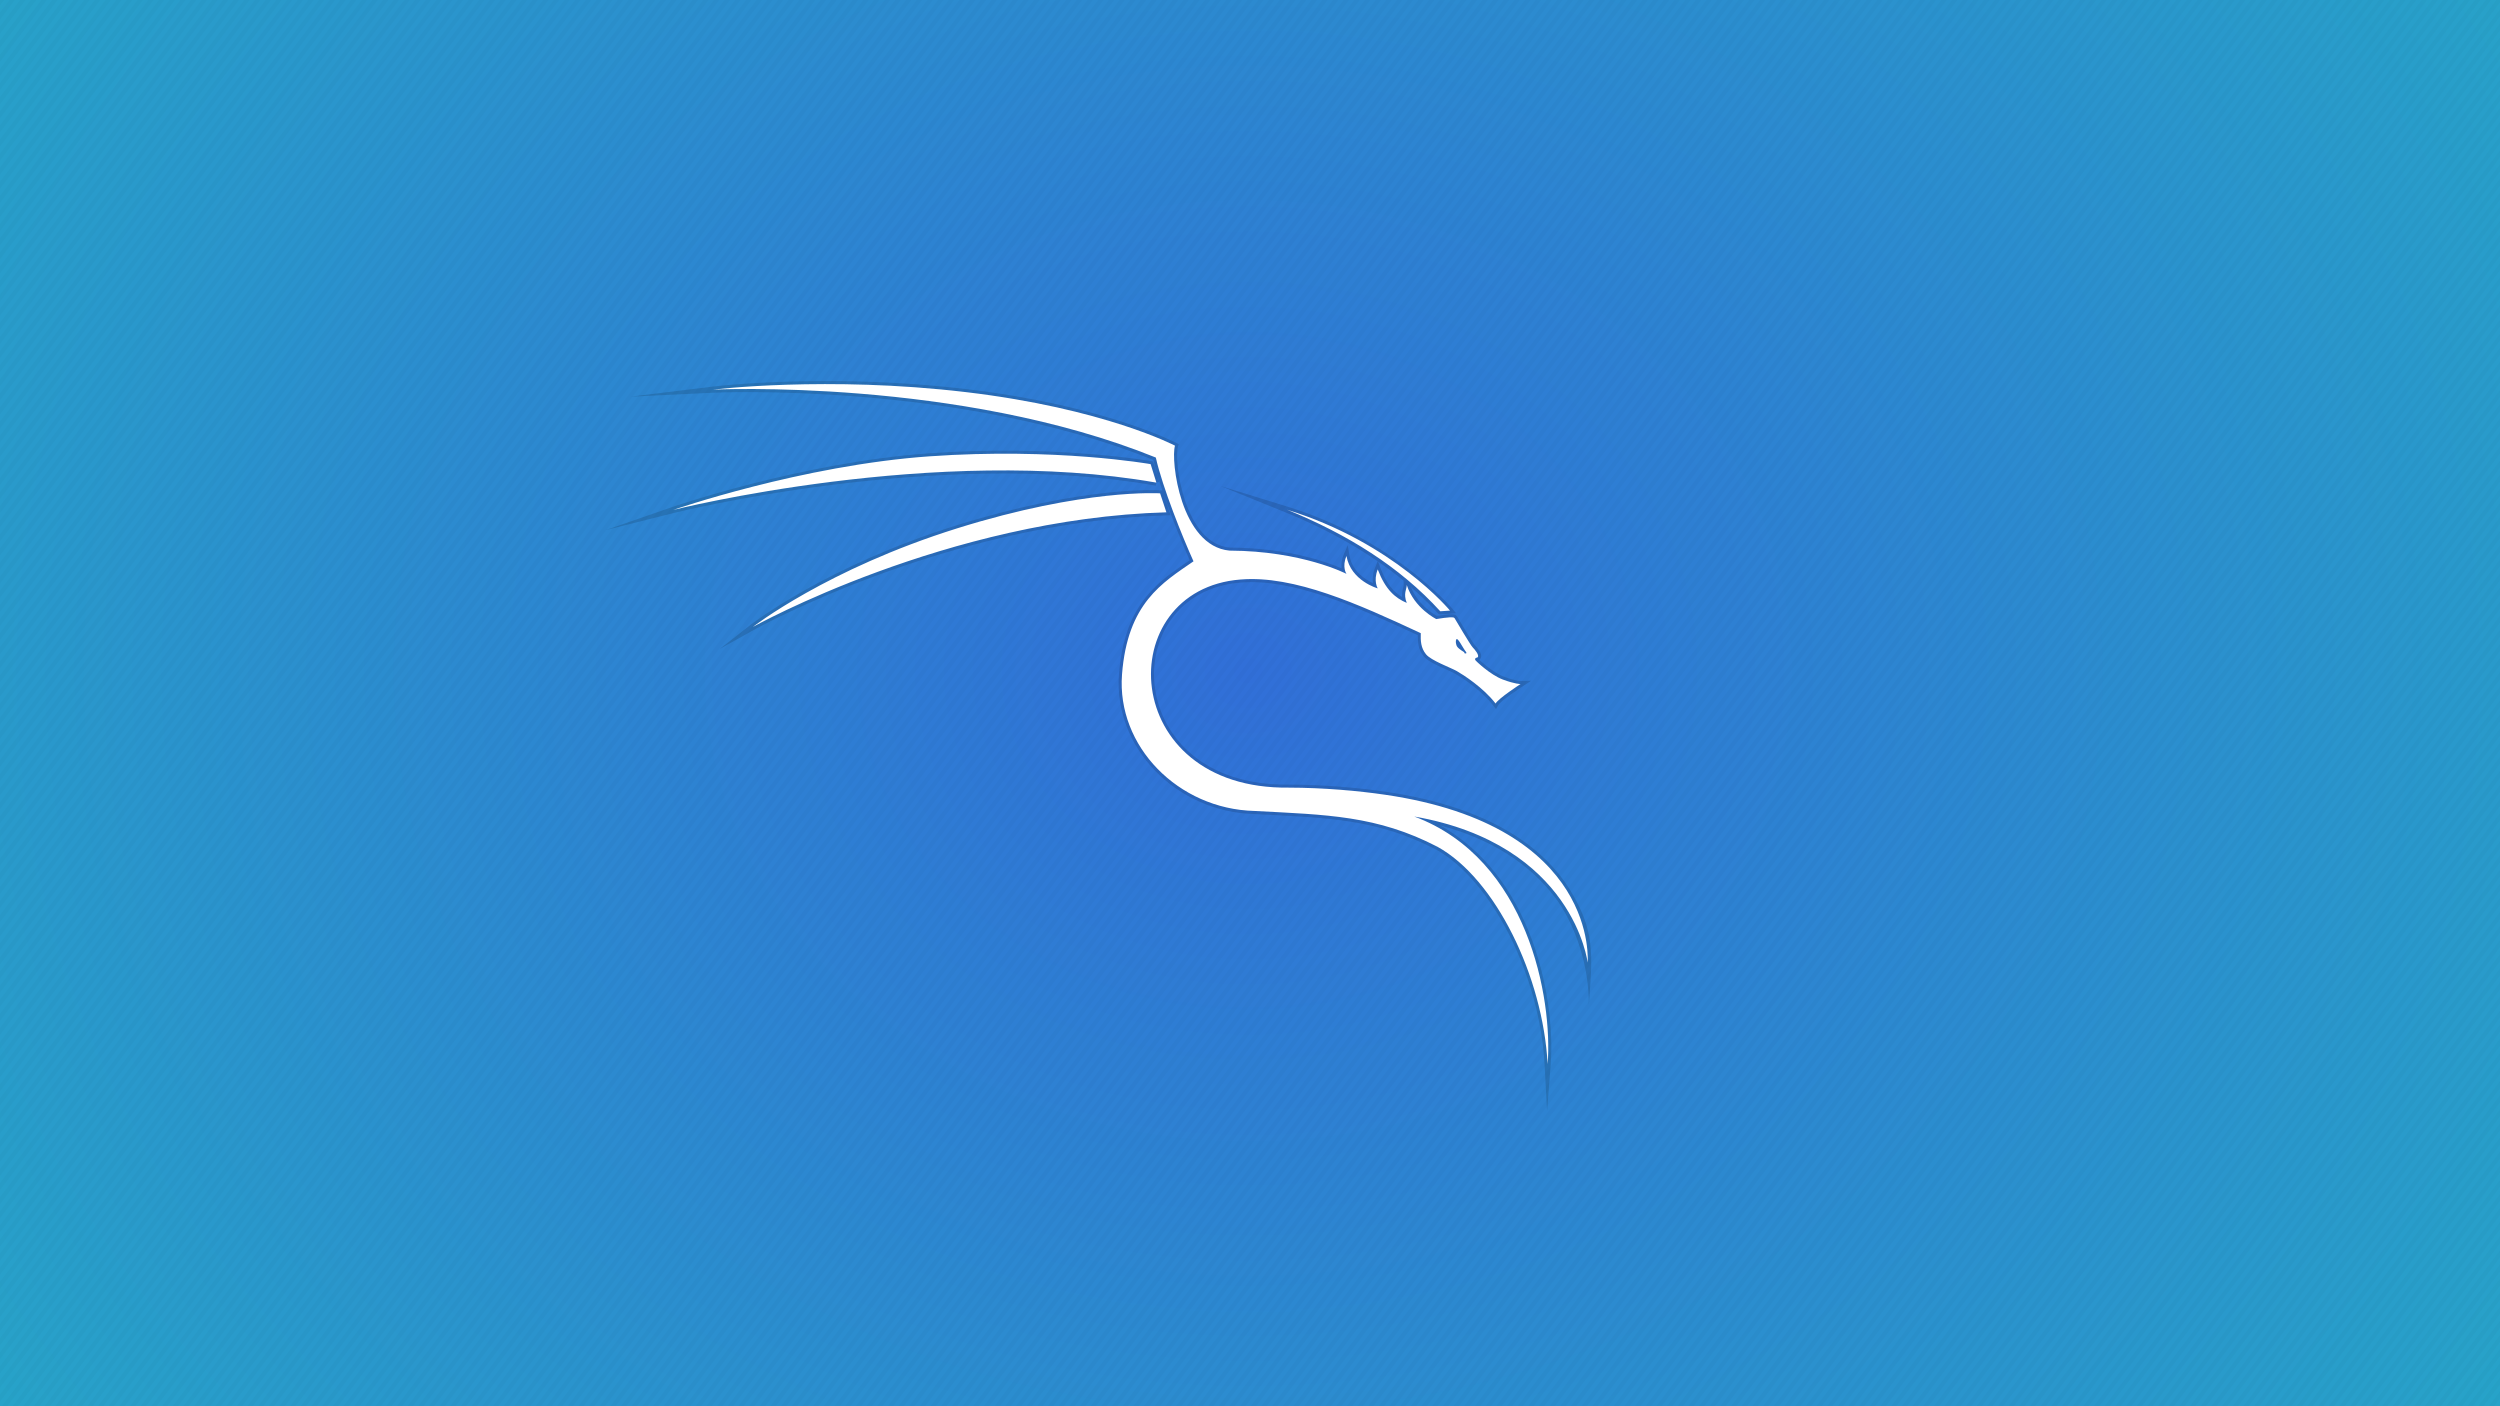
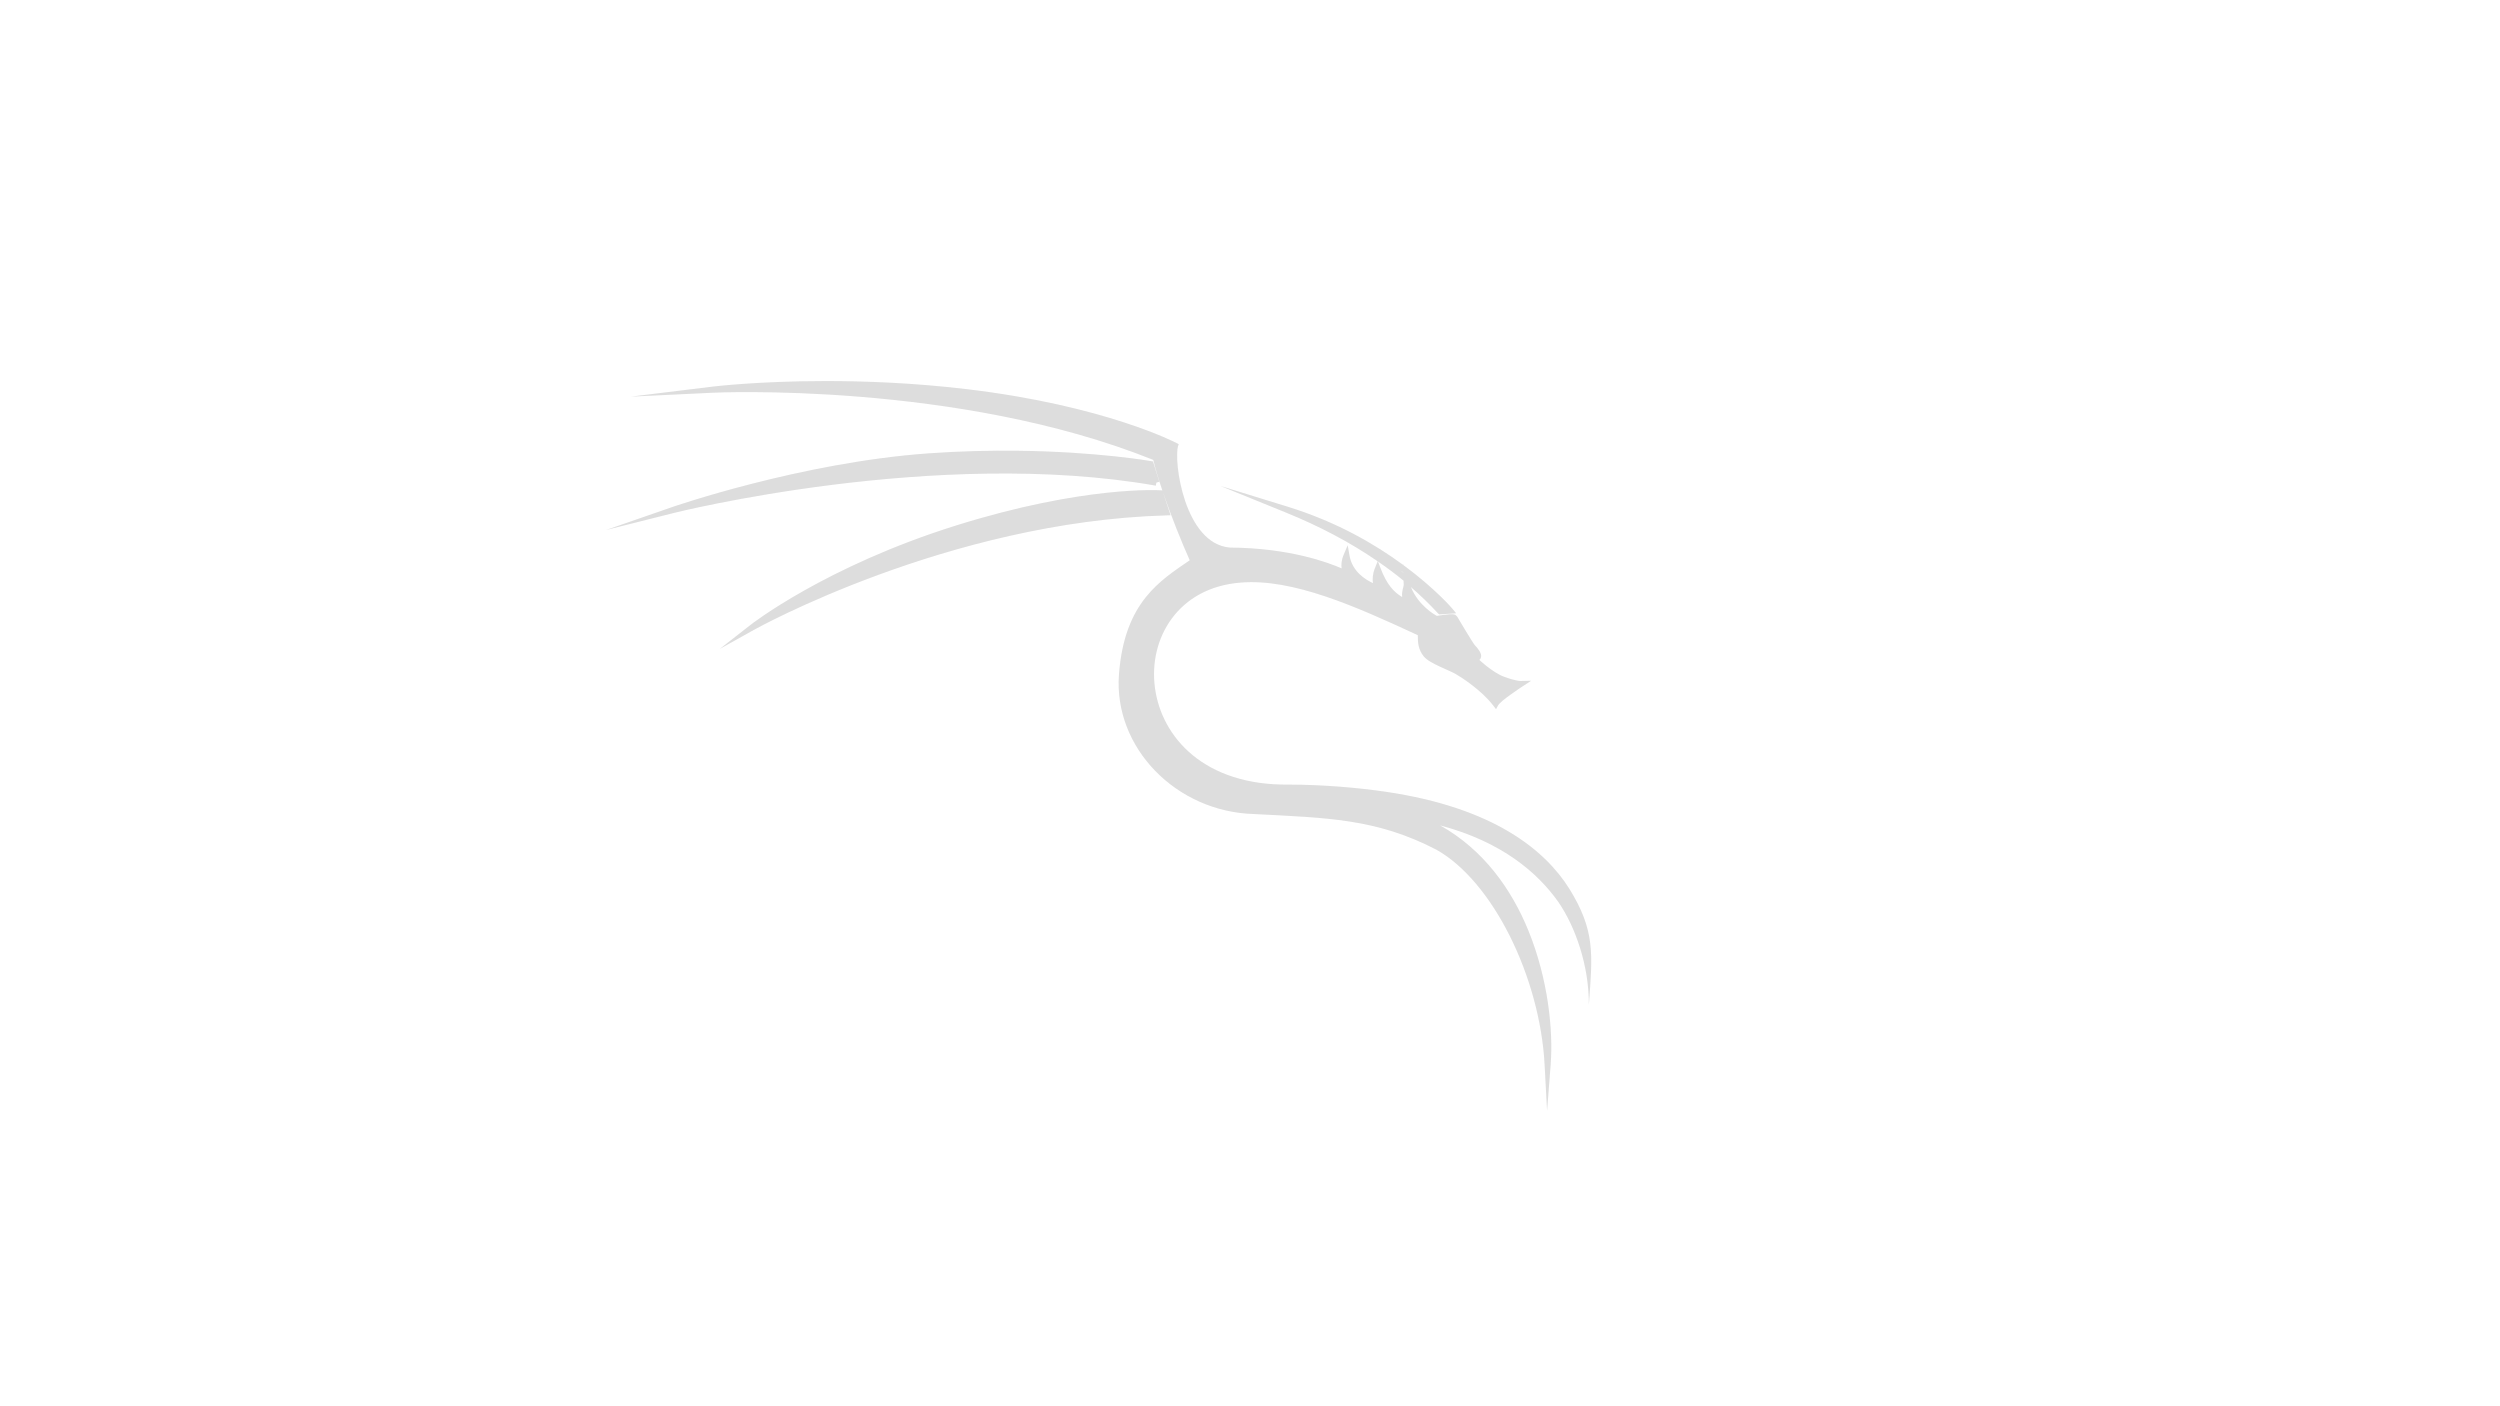
<svg xmlns="http://www.w3.org/2000/svg" width="3840" height="2160" version="1.1" viewBox="0 0 1016 571.5">
  <defs>
    <radialGradient id="a" cx="508.88" cy="275.85" r="508" gradientTransform="matrix(1.739 -3.3181e-8 2.8739e-8 1.506 -1392.2 -142.84)" gradientUnits="userSpaceOnUse">
      <stop stop-color="#316fd8" offset="0" />
      <stop stop-color="#23bac2" offset="1" />
    </radialGradient>
    <filter id="b" x="-.031" y="-.042" width="1.063" height="1.085" color-interpolation-filters="sRGB">
      <feGaussianBlur stdDeviation="5.227" />
    </filter>
  </defs>
-   <rect transform="scale(-1,1)" x="-1016" y="1e-5" width="1016" height="571.5" fill="url(#a)" style="paint-order:fill markers stroke" />
  <path transform="matrix(-1,0,0,1,1016,0)" d="m680.82 154.86c-16.44-0.019-36.221 0.751-57.432 3.26-56.57 6.691-85.486 21.906-85.486 21.906l-0.916 0.482 0.309 0.986c0.316 1.01 0.489 4.343 0.059 8.389-0.43 4.046-1.382 8.945-2.99 13.689-1.608 4.745-3.879 9.331-6.879 12.779-2.998 3.447-6.663 5.757-11.27 6.182-24.125 0.128-40.02 6.082-45.457 8.453 0.19-1.431 0.126-3.276-0.82-5.508l-1.647-3.885-0.721 4.156c-1.137 6.552-6.455 9.809-9.545 11.225 0.227-1.523 0.19-3.579-0.783-6.025l-1.131-2.846c11.283-7.772 23.778-14.309 37.316-19.812l26.553-10.793-27.387 8.455c-0.036 0.011-0.066 0.026-0.102 0.037-5.3e-4 2.3e-4 -1e-3 -2.3e-4 -2e-3 0-20.118 6.227-35.619 15.419-46.734 23.59l0.01-0.361-0.15 0.461c-12.988 9.569-19.863 17.689-19.863 17.689l-1.543 1.871 6.842 0.447 0.367-0.271 0.098-0.072 0.082-0.09c3.448-3.788 7.151-7.313 11.006-10.682-3.041 7.558-9.739 11.3-10.551 11.725-0.347-0.06-1.257-0.224-2.666-0.404-0.826-0.106-1.699-0.198-2.481-0.238-0.782-0.04-1.39-0.092-2.113 0.141l-0.166 0.053-0.145 0.098c-0.653 0.436-0.971 1.12-0.988 1.148v2e-3c-0.133 0.223-1.605 2.725-3.227 5.404-0.811 1.34-1.645 2.699-2.326 3.769-0.34 0.535-0.643 0.999-0.879 1.344-0.236 0.345-0.467 0.618-0.408 0.559-0.518 0.517-1.275 1.377-1.863 2.328-0.295 0.476-0.555 0.962-0.686 1.547-0.131 0.585-0.055 1.504 0.6 2.055l0.08 0.068c-0.1 0.095-0.157 0.156-0.275 0.266-0.637 0.589-1.536 1.375-2.582 2.205-2.091 1.661-4.8 3.498-7.09 4.354-2.465 0.921-4.203 1.361-5.299 1.57-1.096 0.209-1.455 0.189-1.455 0.189l-4.359-0.096 3.654 2.379s2.245 1.462 4.615 3.168c1.185 0.853 2.401 1.767 3.363 2.572 0.962 0.805 1.692 1.633 1.742 1.727l0.908 1.699 1.174-1.527c4.796-6.242 12.898-11.436 15.338-12.836 1.088-0.624 3.774-1.738 6.385-2.971s5.174-2.484 6.559-4.215c2.123-2.653 2.365-5.582 2.332-8.51 25.215-11.733 50.87-23.128 71.951-21.389h6e-3c12.825 1.002 22.149 6.665 28.006 14.578 5.856 7.913 8.224 18.12 6.871 28.195-2.705 20.15-20.1 39.783-54.504 39.328l-0.01-2e-3h-0.01c-14.184 0.036-28.185 1.287-39.277 2.914-43.785 6.425-64.754 23.68-74.631 39.451-10.537 17.092-9.439 26.419-7.912 47.245-0.145-15.894 5.497-31.949 12.449-41.985 8.248-11.626 22.694-24.35 48.002-31.049-17.638 9.875-29.032 25.941-35.902 42.816-8.076 19.839-10.064 40.705-9.041 54.162 4e-3 0.048-2e-3 0.114 2e-3 0.162l1.469 18.838 1.012-18.867c0.945-17.632 6.203-36.322 14.131-52.166 7.926-15.839 18.538-28.809 29.959-35.129 24.396-12.643 44.445-12.86 73.883-14.428 31.671-0.807 57.272-26.948 55-56.789-1.123-14.733-5.33-24.347-10.895-31.316-5.327-6.673-11.817-10.875-17.869-15.031 3.052-6.811 7.501-17.707 10.99-27.979l-0.131 0.396-3.072 9.299 1.668 0.047c88.724 2.494 167.49 46.428 167.49 46.428l14.021 7.828-12.65-9.891s-30.245-23.641-83.406-40.275c-52.138-16.314-82.953-14.287-82.953-14.287l-0.826 0.057c1.513-4.481 2.827-8.748 3.68-12.41 79.562-32.004 178.84-27.308 178.84-27.308l33.553 1.609-33.342-4.084s-0.091-8e-3 -0.092-8e-3c-0.163-0.02-18.153-2.214-45.43-2.246zm-78.211 28.318c-32.731 0.373-54.443 4.229-54.443 4.229l-0.746 0.133-2.555 8.238 1.188 0.367 0.215 1.225c89.164-15.701 195.85 11.084 195.85 11.084l27.605 6.945-26.896-9.324s-52.283-18.145-104.21-21.836c-12.962-0.921-25.098-1.185-36.008-1.061zm-146.63 45.016-1.055 2.773c-2.496 6.568-5.395 9.701-8.76 11.67 0.259-2.559-0.652-4.208-0.635-4.84l0.049-1.801c3.324-2.746 6.812-5.326 10.4-7.803zm-8.973 3.519c-0.447 0.351-0.897 0.699-1.34 1.055l2e-3 -0.104c0.412-0.31 0.912-0.637 1.338-0.951z" color="#000000" color-rendering="auto" dominant-baseline="auto" filter="url(#b)" image-rendering="auto" opacity=".2" shape-rendering="auto" solid-color="#000000" style="font-feature-settings:normal;font-variant-alternates:normal;font-variant-caps:normal;font-variant-ligatures:normal;font-variant-numeric:normal;font-variant-position:normal;isolation:auto;mix-blend-mode:normal;shape-padding:0;text-decoration-color:#000000;text-decoration-line:none;text-decoration-style:solid;text-indent:0;text-orientation:mixed;text-transform:none;white-space:normal" />
  <g transform="matrix(1.413 0 -.554 .732 210.77 -878.82)">
-     <path d="m57.194 664.6 1.2e-5 1853.2h1.534v-1853.2zm3.069 0v1853.2h1.535v-1853.2zm3.069 0 5.31e-4 1853.2h1.534l-2.3e-5 -1853.2zm3.07 0 1.1e-5 1853.2h1.535l1.2e-5 -1853.2zm3.069 0v1853.2h1.535v-1853.2zm3.07 0 1.2e-5 1853.2h1.534l1.1e-5 -1853.2zm3.069 0v1853.2h1.535l1.2e-5 -1853.2zm3.07 0v1853.2h1.534l-1.1e-5 -1853.2zm3.069 0 2.3e-5 1853.2h1.535l-1.1e-5 -1853.2zm3.069 0 1.1e-5 1853.2h1.535v-1853.2zm3.07 0 1.2e-5 1853.2h1.535l-5.42e-4 -1853.2zm3.069 0-1.2e-5 1853.2h1.535v-1853.2zm3.07 0-1.2e-5 1853.2h1.534l-1.1e-5 -1853.2zm3.069 0 1.2e-5 1853.2h1.535l-1.1e-5 -1853.2zm3.069 0v1853.2h1.535v-1853.2zm3.07 0v1853.2h1.535l-5.4e-4 -1853.2zm3.069 0-1e-5 1853.2h1.535l1e-5 -1853.2zm3.07 0v1853.2h1.534l-2e-5 -1853.2zm3.069 0 1e-5 1853.2h1.535v-1853.2zm3.069 0v1853.2h1.535v-1853.2zm3.07 0v1853.2h1.534l-1e-5 -1853.2zm3.069 0 1e-5 1853.2h1.535l1e-5 -1853.2zm3.07 0-1e-5 1853.2h1.534v-1853.2zm3.069 0 1e-5 1853.2h1.535l-1e-5 -1853.2zm3.069 0-1e-5 1853.2h1.535v-1853.2zm3.07 0-1e-5 1853.2h1.535l-5.3e-4 -1853.2zm3.069 0 1e-5 1853.2h1.535l-1e-5 -1853.2zm3.07 0 1e-5 1853.2h1.534v-1853.2zm3.069 0v1853.2h1.535l-1e-5 -1853.2zm3.069 0-1e-5 1853.2h1.535l1e-5 -1853.2zm3.07 0v1853.2h1.535l-5.2e-4 -1853.2zm3.069 0 1e-5 1853.2h1.535l-2e-5 -1853.2zm3.07 0 1e-5 1853.2h1.534v-1853.2zm3.069 0v1853.2h1.535v-1853.2zm3.069 0v1853.2h1.535l1e-5 -1853.2zm3.07 0v1853.2h1.535l-5.1e-4 -1853.2zm3.069 0 1e-5 1853.2h1.535l-1e-5 -1853.2zm3.07 0 1e-5 1853.2h1.534v-1853.2zm3.069 0v1853.2h1.535v-1853.2zm3.069 0 2e-5 1853.2h1.535l-1e-5 -1853.2zm3.07 0 1e-5 1853.2h1.535l-5.3e-4 -1853.2zm3.069 0v1853.2h1.535l-1e-5 -1853.2zm3.07 0v1853.2h1.534v-1853.2zm3.069 0v1853.2h1.535l2e-5 -1853.2zm3.069 0 1e-5 1853.2h1.535l-1e-5 -1853.2zm3.07 0 1e-5 1853.2h1.535l-5.5e-4 -1853.2zm3.069 0v1853.2h1.535v-1853.2zm3.07 0 1e-5 1853.2h1.534l1e-5 -1853.2zm3.069 0v1853.2h1.535l2e-5 -1853.2zm3.069 0 1e-5 1853.2h1.535l-1e-5 -1853.2zm3.07 0 1e-5 1853.2h1.535l-5.4e-4 -1853.2zm3.069 0-2e-5 1853.2h1.535v-1853.2zm3.07 0v1853.2h1.534l1e-5 -1853.2zm3.069 0-1e-5 1853.2h1.535v-1853.2zm3.069 0-2e-5 1853.2h1.535l-2e-5 -1853.2zm3.07 0 2e-5 1853.2h1.535l-5.4e-4 -1853.2zm3.069 0-1e-5 1853.2h1.535v-1853.2zm3.07 0-1e-5 1853.2h1.534l-2e-5 -1853.2zm3.069 0 2e-5 1853.2h1.535l1e-5 -1853.2zm3.069 0-1e-5 1853.2h1.535l1e-5 -1853.2zm3.07 0v1853.2h1.535l-5.3e-4 -1853.2zm3.069 0v1853.2h1.535l2e-5 -1853.2zm3.07 0v1853.2h1.534l-1e-5 -1853.2zm3.069 0 2e-5 1853.2h1.535l-2e-5 -1853.2zm3.069 0v1853.2h1.535l2e-5 -1853.2zm3.07 0-1e-5 1853.2h1.535l-5.4e-4 -1853.2zm3.069 0-1e-5 1853.2h1.535v-1853.2zm3.07 0-1e-5 1853.2h1.534l-2e-5 -1853.2zm3.069 0 1e-5 1853.2h1.535l-2e-5 -1853.2zm3.069 0-1e-5 1853.2h1.535v-1853.2zm3.07 0-1e-5 1853.2h1.535l-5.3e-4 -1853.2zm3.069 0v1853.2h1.535l1e-5 -1853.2zm3.07 0v1853.2h1.534l-1e-5 -1853.2zm3.069 0 2e-5 1853.2h1.535l-1e-5 -1853.2zm3.069 0v1853.2h1.535l2e-5 -1853.2zm3.07 0v1853.2h1.535l1e-5 -1853.2zm3.069 0 2e-5 1853.2h1.535l-2e-5 -1853.2zm3.07 0 2e-5 1853.2h1.534l2e-5 -1853.2zm3.069 0v1853.2h1.535l1e-5 -1853.2zm3.069 0-1e-5 1853.2h1.535v-1853.2zm3.07 0-1e-5 1853.2h1.535l-5.4e-4 -1853.2zm3.069 0 1e-5 1853.2h1.535l-2e-5 -1853.2zm3.07 0 1e-5 1853.2h1.534v-1853.2zm3.069 0-1e-5 1853.2h1.535v-1853.2zm3.069 0-1e-5 1853.2h1.535l1e-5 -1853.2zm3.07 0v1853.2h1.535l-5.3e-4 -1853.2zm3.069 0 2e-5 1853.2h1.535l-1e-5 -1853.2zm3.07 0 2e-5 1853.2h1.534l2e-5 -1853.2zm3.069 0v1853.2h1.535l1e-5 -1853.2zm3.069 0v1853.2h1.535l1e-5 -1853.2zm3.07 0-2e-5 1853.2h1.535l-5e-4 -1853.2zm3.069 0v1853.2h1.535l-2e-5 -1853.2zm3.07 0 1e-5 1853.2h1.534v-1853.2zm3.069 0-1e-5 1853.2h1.535v-1853.2zm3.069 0 1e-5 1853.2h1.535l-2e-5 -1853.2zm3.07 0 1e-5 1853.2h1.535l1e-5 -1853.2zm3.069 0-1e-5 1853.2h1.535v-1853.2zm3.07 0-1e-5 1853.2h1.534l2e-5 -1853.2zm3.069 0v1853.2h1.535l1e-5 -1853.2zm3.069 0 2e-5 1853.2h1.535l-2e-5 -1853.2zm3.07 0 2e-5 1853.2h1.535l-2e-5 -1853.2zm3.069 0v1853.2h1.535l1e-5 -1853.2zm3.07 0v1853.2h1.534l1e-5 -1853.2zm3.069 0v1853.2h1.535l1e-5 -1853.2zm3.069 0 2e-5 1853.2h1.535l-2e-5 -1853.2zm3.07 0 2e-5 1853.2h1.535l-3e-5 -1853.2zm3.069 0-1e-5 1853.2h1.535v-1853.2zm3.07 0-1e-5 1853.2h1.534l-2e-5 -1853.2zm3.069 0-2e-5 1853.2h1.535v-1853.2zm3.069 0-1e-5 1853.2h1.535l-2e-5 -1853.2zm3.07 0 2e-5 1853.2h1.535l-2e-5 -1853.2zm3.069 0-2e-5 1853.2h1.535l1e-5 -1853.2zm3.07 0v1853.2h1.534l-2e-5 -1853.2zm3.069 0 2e-5 1853.2h1.535v-1853.2zm3.069 0v1853.2h1.535l1e-5 -1853.2zm3.07 0v1853.2h1.535l1e-5 -1853.2zm3.069 0v1853.2h1.535v-1853.2zm3.07 0v1853.2h1.534l-2e-5 -1853.2zm3.069 0 1e-5 1853.2h1.535l-2e-5 -1853.2zm3.069 0v1853.2h1.535l1e-5 -1853.2zm3.07 0-1e-5 1853.2h1.535v-1853.2zm3.069 0v1853.2h1.535l-2e-5 -1853.2zm3.07 0v1853.2h1.534l-1e-5 -1853.2zm3.069 0 2e-5 1853.2h1.535l-1e-5 -1853.2zm3.069 0v1853.2h1.535v-1853.2zm3.07 0-1e-5 1853.2h1.535v-1853.2zm3.069 0 1e-5 1853.2h1.535v-1853.2zm3.07 0 1e-5 1853.2h1.534l1e-5 -1853.2zm3.069 0-1e-5 1853.2h1.535l-1e-5 -1853.2zm3.069 0v1853.2h1.535v-1853.2zm3.07 0v1853.2h1.535l1e-5 -1853.2zm3.069 0 1e-5 1853.2h1.535l-2e-5 -1853.2zm3.07 0v1853.2h1.534l1e-5 -1853.2zm3.069 0-1e-5 1853.2h1.535v-1853.2zm3.069 0v1853.2h1.535v-1853.2zm3.07 0v1853.2h1.535v-1853.2zm3.069 0 1e-5 1853.2h1.535l-1e-5 -1853.2zm3.07 0 1e-5 1853.2h1.534v-1853.2zm3.069 0-1e-5 1853.2h1.535l1e-5 -1853.2zm3.069 0 5.4e-4 1853.2h1.534v-1853.2zm3.07 0 1e-5 1853.2h1.535v-1853.2zm3.069 0 1e-5 1853.2h1.535l-1e-5 -1853.2zm3.07 0 2e-5 1853.2h1.534v-1853.2zm3.069 0v1853.2h1.535l1e-5 -1853.2zm3.069 0 1e-5 1853.2h1.535l-2e-5 -1853.2zm3.07 0 1e-5 1853.2h1.535l-1e-5 -1853.2zm3.069 0-1e-5 1853.2h1.535l-2e-5 -1853.2zm3.07 0 2e-5 1853.2h1.534v-1853.2zm3.069 0v1853.2h1.535v-1853.2zm3.069 0v1853.2h1.535l-1e-5 -1853.2zm3.07 0v1853.2h1.535l-1e-5 -1853.2zm3.069 0-1e-5 1853.2h1.535l1e-5 -1853.2zm3.07 0-1e-5 1853.2h1.534v-1853.2zm3.069 0 1e-5 1853.2h1.535v-1853.2zm3.069 0 5.4e-4 1853.2h1.534l-1e-5 -1853.2zm3.07 0 2e-5 1853.2h1.535v-1853.2zm3.069 0v1853.2h1.535l1e-5 -1853.2zm3.07 0v1853.2h1.534v-1853.2zm3.069 0v1853.2h1.535l-1e-5 -1853.2zm3.069 0 5.4e-4 1853.2h1.534l-2e-5 -1853.2zm3.07 0 2e-5 1853.2h1.535l-1e-5 -1853.2zm3.069 0v1853.2h1.535v-1853.2zm3.07 0-1e-5 1853.2h1.534l-1e-5 -1853.2zm3.069 0v1853.2h1.535l-1e-5 -1853.2zm3.069 0 5.2e-4 1853.2h1.534l1e-5 -1853.2zm3.07 0-1e-5 1853.2h1.535l-2e-5 -1853.2zm3.069 0-1e-5 1853.2h1.535v-1853.2zm3.07 0v1853.2h1.534l-1e-5 -1853.2zm3.069 0 2e-5 1853.2h1.535v-1853.2zm3.069 0 5.3e-4 1853.2h1.534l1e-5 -1853.2zm3.07 0-1e-5 1853.2h1.535l1e-5 -1853.2zm3.069 0v1853.2h1.535v-1853.2zm3.07 0v1853.2h1.534l-1e-5 -1853.2zm3.069 0 2e-5 1853.2h1.535l-1e-5 -1853.2zm3.069 0 5.3e-4 1853.2h1.534v-1853.2zm3.07 0-1e-5 1853.2h1.535v-1853.2zm3.069 0v1853.2h1.535l-1e-5 -1853.2zm3.07 0v1853.2h1.534l-1e-5 -1853.2zm3.069 0 3e-5 1853.2h1.535l-2e-5 -1853.2zm3.069 0 5.2e-4 1853.2h1.534v-1853.2zm3.07 0v1853.2h1.535v-1853.2zm3.069 0 2e-5 1853.2h1.535v-1853.2zm3.07 0 1e-5 1853.2h1.534l1e-5 -1853.2zm3.069 0v1853.2h1.535l-3e-5 -1853.2zm3.069 0 5.3e-4 1853.2h1.534v-1853.2zm3.07 0v1853.2h1.535l1e-5 -1853.2zm3.069 0 2e-5 1853.2h1.535l-1e-5 -1853.2zm3.07 0 1e-5 1853.2h1.534l1e-5 -1853.2zm3.069 0-1e-5 1853.2h1.535v-1853.2zm3.069 0 5.3e-4 1853.2h1.534v-1853.2zm3.07 0v1853.2h1.535v-1853.2zm3.069 0 3e-5 1853.2h1.535l-1e-5 -1853.2zm3.07 0 1e-5 1853.2h1.534v-1853.2zm3.069 0-1e-5 1853.2h1.535l1e-5 -1853.2zm3.069 0 5.5e-4 1853.2h1.534v-1853.2zm3.07 0 1e-5 1853.2h1.535v-1853.2zm3.069 0 1e-5 1853.2h1.535l-2e-5 -1853.2zm3.07 0 1e-5 1853.2h1.534v-1853.2zm3.069 0v1853.2h1.535l1e-5 -1853.2zm3.069 0 5.5e-4 1853.2h1.534l-1e-5 -1853.2zm3.07 0v1853.2h1.535l-1e-5 -1853.2zm3.069 0-1e-5 1853.2h1.535v-1853.2zm3.07 0-2e-5 1853.2h1.534v-1853.2zm3.069 0v1853.2h1.535v-1853.2zm3.069 0 5.4e-4 1853.2h1.534l-1e-5 -1853.2zm3.07 0 1e-5 1853.2h1.535l-1e-5 -1853.2zm3.069 0-1e-5 1853.2h1.535l1e-5 -1853.2zm3.07 0-1e-5 1853.2h1.534v-1853.2zm3.069 0 1e-5 1853.2h1.535v-1853.2zm3.069 0 5.4e-4 1853.2h1.534l-2e-5 -1853.2zm3.07 0 1e-5 1853.2h1.535v-1853.2zm3.069 0v1853.2h1.535l1e-5 -1853.2zm3.07 0v1853.2h1.534v-1853.2zm3.069 0v1853.2h1.535l-1e-5 -1853.2zm3.069 0 5.4e-4 1853.2h1.534l-3e-5 -1853.2zm3.07 0 1e-5 1853.2h1.535l-1e-5 -1853.2zm3.069 0v1853.2h1.535v-1853.2zm3.07 0-1e-5 1853.2h1.534l-1e-5 -1853.2zm3.069 0v1853.2h1.535l-1e-5 -1853.2zm3.07 0 1e-5 1853.2h1.534l1e-5 -1853.2zm3.069 0-1e-5 1853.2h1.535l-1e-5 -1853.2zm3.069 0 1e-5 1853.2h1.535v-1853.2zm3.07 0v1853.2h1.535l-5.5e-4 -1853.2zm3.069 0 1e-5 1853.2h1.535v-1853.2zm3.07 0 1e-5 1853.2h1.534l1e-5 -1853.2zm3.069 0v1853.2h1.535l2e-5 -1853.2zm3.069 0v1853.2h1.535l-1e-5 -1853.2zm3.07 0v1853.2h1.535v-1853.2zm3.069 0 1e-5 1853.2h1.535l-1e-5 -1853.2zm3.07 0 1e-5 1853.2h1.534v-1853.2zm3.069 0-1e-5 1853.2h1.535v-1853.2zm3.069 0v1853.2h1.535v-1853.2zm3.07 0v1853.2h1.534l1e-5 -1853.2zm3.069 0 3e-5 1853.2h1.535l-1e-5 -1853.2zm3.069 0-1e-5 1853.2h1.535v-1853.2zm3.07 0v1853.2h1.535v-1853.2zm3.069 0 1e-5 1853.2h1.535v-1853.2zm3.07 0 1e-5 1853.2h1.534l1e-5 -1853.2zm3.069 0-1e-5 1853.2h1.535l2e-5 -1853.2zm3.07 0-1e-5 1853.2h1.534v-1853.2zm3.069 0v1853.2h1.535v-1853.2zm3.069 0 1e-5 1853.2h1.535l-1e-5 -1853.2zm3.07 0 1e-5 1853.2h1.535l-1e-5 -1853.2zm3.069 0-1e-5 1853.2h1.535v-1853.2zm3.07 0-1e-5 1853.2h1.534l-1e-5 -1853.2zm3.069 0v1853.2h1.535v-1853.2zm3.069 0 3e-5 1853.2h1.535l-1e-5 -1853.2zm3.07 0 1e-5 1853.2h1.535l-5.3e-4 -1853.2zm3.069 0v1853.2h1.535v-1853.2zm3.069 0 5.4e-4 1853.2h1.534v-1853.2zm3.07 0 1e-5 1853.2h1.535v-1853.2zm3.069 0 1e-5 1853.2h1.535l-2e-5 -1853.2zm3.07 0 1e-5 1853.2h1.534v-1853.2zm3.069 0v1853.2h1.535l1e-5 -1853.2zm3.069 0 1e-5 1853.2h1.535l-1e-5 -1853.2zm3.07 0v1853.2h1.535l-1e-5 -1853.2zm3.069 0-1e-5 1853.2h1.535v-1853.2zm3.07 0-1e-5 1853.2h1.534v-1853.2zm3.069 0v1853.2h1.535v-1853.2zm3.069 0 2e-5 1853.2h1.535l-1e-5 -1853.2zm3.07 0 1e-5 1853.2h1.535l-5.3e-4 -1853.2zm3.069 0-1e-5 1853.2h1.535l2e-5 -1853.2zm3.069 0 5.4e-4 1853.2h1.534v-1853.2zm3.07 0 1e-5 1853.2h1.535v-1853.2zm3.069 0 5.5e-4 1853.2h1.534l-1e-5 -1853.2zm3.07 0 1e-5 1853.2h1.534v-1853.2zm3.069 0v1853.2h1.535l1e-5 -1853.2zm3.07 0v1853.2h1.534l-1e-5 -1853.2zm3.069 0v1853.2h1.535l-1e-5 -1853.2zm3.069 0-1e-5 1853.2h1.535l2e-5 -1853.2zm3.07 0 1e-5 1853.2h1.535l-1e-5 -1853.2zm3.069 0v1853.2h1.535v-1853.2zm3.07 0v1853.2h1.534l-1e-5 -1853.2zm3.069 0 1e-5 1853.2h1.535l-1e-5 -1853.2zm3.069 0-1e-5 1853.2h1.535l2e-5 -1853.2zm3.07 0-2e-5 1853.2h1.535l-5.3e-4 -1853.2zm3.069 0v1853.2h1.535v-1853.2zm3.069 0 5.5e-4 1853.2h1.534l-1e-5 -1853.2zm3.07 0 1e-5 1853.2h1.535v-1853.2zm3.069 0 5.3e-4 1853.2h1.534l1e-5 -1853.2zm3.07 0v1853.2h1.534v-1853.2zm3.069 0v1853.2h1.535l-1e-5 -1853.2zm3.07 0v1853.2h1.534l-3e-5 -1853.2zm3.069 0 1e-5 1853.2h1.535l-1e-5 -1853.2zm3.069 0v1853.2h1.535v-1853.2zm3.07 0-2e-5 1853.2h1.535v-1853.2zm3.069 0v1853.2h1.535l-1e-5 -1853.2zm3.07 0 1e-5 1853.2h1.534l2e-5 -1853.2zm3.069 0 2e-5 1853.2h1.535l-1e-5 -1853.2zm3.069 0v1853.2h1.535v-1853.2zm3.07 0v1853.2h1.535l1e-5 -1853.2zm3.069 0 2e-5 1853.2h1.535l-1e-5 -1853.2zm3.069 0 5.4e-4 1853.2h1.534l1e-5 -1853.2zm3.07 0v1853.2h1.535l1e-5 -1853.2zm3.069 0 5.4e-4 1853.2h1.534v-1853.2zm3.07 0-2e-5 1853.2h1.534l-3e-5 -1853.2zm3.069 0 2e-5 1853.2h1.535l-2e-5 -1853.2zm3.07 0 1e-5 1853.2h1.534v-1853.2zm3.069 0-2e-5 1853.2h1.535v-1853.2zm3.069 0-1e-5 1853.2h1.535v-1853.2zm3.07 0-1e-5 1853.2h1.535l1e-5 -1853.2zm3.069 0 2e-5 1853.2h1.535l-2e-5 -1853.2zm3.07 0 2e-5 1853.2h1.534l1e-5 -1853.2zm3.069 0v1853.2h1.535l1e-5 -1853.2zm3.069 0 2e-5 1853.2h1.535l1e-5 -1853.2zm3.07 0v1853.2h1.535l2e-5 -1853.2zm3.069 0v1853.2h1.535l1e-5 -1853.2zm3.07 0 2e-5 1853.2h1.534v-1853.2zm3.069 0v1853.2h1.535v-1853.2zm3.07 0v1853.2h1.534l-1e-4 -1853.2zm3.069 0 1e-4 1853.2h1.535l-5e-4 -1853.2zm3.069 0v1853.2h1.535v-1853.2zm3.07 0v1853.2h1.534v-1853.2zm3.069 0v1853.2h1.535v-1853.2zm3.069 0v1853.2h1.535v-1853.2zm3.07 0v1853.2h1.535v-1853.2zm3.069 0v1853.2h1.535v-1853.2zm3.07 0v1853.2h1.534v-1853.2zm3.069 0v1853.2h1.535v-1853.2zm3.069 0v1853.2h1.535v-1853.2zm3.07 0v1853.2h1.535l-2e-4 -1853.2zm3.069 0v1853.2h1.535v-1853.2zm3.07 0v1853.2h1.534v-1853.2zm3.069 0v1853.2h1.535v-1853.2zm3.07 0v1853.2h1.534v-1853.2zm3.069 0v1853.2h1.535l-6e-4 -1853.2zm3.069 0v1853.2h1.535v-1853.2zm3.07 0v1853.2h1.535l-6e-4 -1853.2zm3.069 0 1e-4 1853.2h1.535v-1853.2zm3.069 0v1853.2h1.535v-1853.2zm3.07 0-1e-4 1853.2h1.535v-1853.2zm3.069 0v1853.2h1.535v-1853.2zm3.07 0v1853.2h1.535l-5e-4 -1853.2zm3.069 0v1853.2h1.535v-1853.2zm3.069 0v1853.2h1.535v-1853.2zm3.07 0v1853.2h1.535v-1853.2zm3.069 0v1853.2h1.535v-1853.2zm3.069 0 4e-4 1853.2h1.534l-1e-4 -1853.2zm3.07 0v1853.2h1.535v-1853.2zm3.069 0 6e-4 1853.2h1.534l1e-4 -1853.2zm3.07 0v1853.2h1.535v-1853.2zm3.069 0v1853.2h1.535v-1853.2zm3.07 0-1e-4 1853.2h1.535v-1853.2zm3.069 0v1853.2h1.535v-1853.2zm3.069 0v1853.2h1.535v-1853.2zm3.07 0v1853.2h1.535v-1853.2zm3.069 0v1853.2h1.535v-1853.2zm3.07 0v1853.2h1.535l-4e-4 -1853.2zm3.069 0v1853.2h1.535v-1853.2zm3.069 0v1853.2h1.535v-1853.2zm3.07 0v1853.2h1.535v-1853.2zm3.069 0 1e-4 1853.2h1.535v-1853.2zm3.069 0 5e-4 1853.2h1.534v-1853.2zm3.07 0v1853.2h1.535v-1853.2zm3.069 0 6e-4 1853.2h1.534v-1853.2zm3.07 0v1853.2h1.535v-1853.2zm3.069 0v1853.2h1.535v-1853.2zm3.07 0v1853.2h1.535l-1e-4 -1853.2zm3.069 0v1853.2h1.535v-1853.2zm3.069 0v1853.2h1.535v-1853.2zm3.07 0v1853.2h1.535v-1853.2zm3.069 0v1853.2h1.535v-1853.2zm3.07 0v1853.2h1.535l-6e-4 -1853.2zm3.069 0v1853.2h1.535v-1853.2zm3.069 0v1853.2h1.535v-1853.2zm3.07 0 1e-4 1853.2h1.535v-1853.2zm3.069 0v1853.2h1.535v-1853.2zm3.069 0 6e-4 1853.2h1.534v-1853.2zm3.07 0v1853.2h1.535v-1853.2zm3.069 0 5e-4 1853.2h1.534v-1853.2zm3.07 0v1853.2h1.535v-1853.2zm3.069 0v1853.2h1.535v-1853.2zm3.07 0v1853.2h1.535v-1853.2zm3.069 0v1853.2h1.535v-1853.2zm3.069 0-1e-4 1853.2h1.535l-1e-4 -1853.2zm3.07 0v1853.2h1.535v-1853.2zm3.069 0v1853.2h1.535l1e-4 -1853.2zm3.07 0v1853.2h1.535l-6e-4 -1853.2zm3.069 0v1853.2h1.535v-1853.2zm3.069 0v1853.2h1.535v-1853.2zm3.07 0v1853.2h1.535l1e-4 -1853.2zm3.069 0v1853.2h1.535v-1853.2zm3.07 0v1853.2h1.534v-1853.2zm3.069 0v1853.2h1.535v-1853.2zm3.07 0v1853.2h1.534v-1853.2zm3.069 0v1853.2h1.535v-1853.2zm3.069 0-1e-4 1853.2h1.535v-1853.2zm3.07 0v1853.2h1.535v-1853.2zm3.069 0 1e-4 1853.2h1.535v-1853.2zm3.069 0v1853.2h1.535v-1853.2zm3.07 0v1853.2h1.535v-1853.2zm3.069 0v1853.2h1.535v-1853.2zm3.07 0v1853.2h1.535l1e-4 -1853.2zm3.069 0v1853.2h1.535v-1853.2zm3.069 0v1853.2h1.535v-1853.2zm3.07 0v1853.2h1.535v-1853.2zm3.069 0v1853.2h1.535v-1853.2zm3.07 0v1853.2h1.534v-1853.2zm3.069 0v1853.2h1.535v-1853.2zm3.07 0v1853.2h1.534v-1853.2zm3.069 0v1853.2h1.535v-1853.2zm3.069 0v1853.2h1.535l-1e-4 -1853.2zm3.07 0 2e-4 1853.2h1.535v-1853.2zm3.069 0v1853.2h1.535v-1853.2zm3.069 0v1853.2h1.535v-1853.2zm3.07 0v1853.2h1.535v-1853.2zm3.069 0v1853.2h1.535v-1853.2zm3.07 0v1853.2h1.535v-1853.2zm3.069 0v1853.2h1.535v-1853.2zm3.069 0v1853.2h1.535v-1853.2zm3.07 0v1853.2h1.535v-1853.2zm3.069 0-1e-4 1853.2h1.535l-1e-4 -1853.2zm3.07 0v1853.2h1.534v-1853.2zm3.069 0v1853.2h1.535v-1853.2zm3.07 0v1853.2h1.534v-1853.2zm3.069 0v1853.2h1.535v-1853.2zm3.069 0v1853.2h1.535v-1853.2zm3.07 0v1853.2h1.535l1e-4 -1853.2zm3.069 0v1853.2h1.535v-1853.2zm3.069 0 5e-4 1853.2h1.534v-1853.2zm3.07 0v1853.2h1.535v-1853.2zm3.069 0v1853.2h1.535v-1853.2zm3.07 0v1853.2h1.535v-1853.2zm3.069 0-1e-4 1853.2h1.535v-1853.2zm3.069 0v1853.2h1.535v-1853.2zm3.07 0 2e-4 1853.2h1.535v-1853.2zm3.069 0v1853.2h1.535v-1853.2zm3.07 0-1e-4 1853.2h1.535l-6e-4 -1853.2zm3.069 0v1853.2h1.535v-1853.2zm3.069 0v1853.2h1.535v-1853.2zm3.07 0v1853.2h1.535v-1853.2zm3.069 0v1853.2h1.535v-1853.2zm3.069 0 6e-4 1853.2h1.534v-1853.2zm3.07 0v1853.2h1.535v-1853.2zm3.069 0 6e-4 1853.2h1.534v-1853.2zm3.07 0v1853.2h1.535v-1853.2zm3.069 0v1853.2h1.535v-1853.2zm3.07 0v1853.2h1.535v-1853.2zm3.069 0v1853.2h1.535l-1e-4 -1853.2zm3.069 0v1853.2h1.535v-1853.2zm3.07 0v1853.2h1.535v-1853.2zm3.069 0v1853.2h1.535v-1853.2zm3.07 0v1853.2h1.535l-5e-4 -1853.2zm3.069 0v1853.2h1.535v-1853.2zm3.069 0v1853.2h1.535v-1853.2zm3.07 0v1853.2h1.535v-1853.2zm3.069 0v1853.2h1.535v-1853.2zm3.069 0 6e-4 1853.2h1.534v-1853.2zm3.07 0v1853.2h1.535l-2e-4 -1853.2zm3.069 0 5e-4 1853.2h1.534v-1853.2zm3.07 0v1853.2h1.535v-1853.2zm3.069 0v1853.2h1.535v-1853.2zm3.07 0 2e-4 1853.2h1.535v-1853.2zm3.069 0v1853.2h1.535v-1853.2zm3.069 0v1853.2h1.535v-1853.2zm3.07 0v1853.2h1.535v-1853.2zm3.069 0v1853.2h1.535v-1853.2zm3.07 0v1853.2h1.535l-5e-4 -1853.2zm3.069 0v1853.2h1.535v-1853.2zm3.069 0v1853.2h1.535v-1853.2zm3.07 0v1853.2h1.535v-1853.2zm3.069 0v1853.2h1.535v-1853.2zm3.07 0 1e-4 1853.2h1.534v-1853.2zm3.069 0v1853.2h1.535v-1853.2zm3.069 0 4e-4 1853.2h1.534v-1853.2zm3.07 0v1853.2h1.535v-1853.2zm3.069 0v1853.2h1.535v-1853.2zm3.07 0v1853.2h1.535v-1853.2zm3.069 0v1853.2h1.535v-1853.2zm3.069 0 1e-4 1853.2h1.535v-1853.2zm3.07 0v1853.2h1.535v-1853.2zm3.069 0-1e-4 1853.2h1.535v-1853.2zm3.07 0v1853.2h1.535l-6e-4 -1853.2zm3.069 0v1853.2h1.535l1e-4 -1853.2zm3.069 0v1853.2h1.535v-1853.2zm3.07 0v1853.2h1.535l-1e-4 -1853.2zm3.069 0v1853.2h1.535v-1853.2zm3.07 0v1853.2h1.534v-1853.2zm3.069 0v1853.2h1.535v-1853.2zm3.07 0v1853.2h1.534v-1853.2zm3.069 0v1853.2h1.535v-1853.2zm3.069 0v1853.2h1.535v-1853.2zm3.07 0v1853.2h1.535v-1853.2zm3.069 0v1853.2h1.535v-1853.2zm3.069 0v1853.2h1.535v-1853.2zm3.07 0v1853.2h1.535v-1853.2zm3.069 0v1853.2h1.535v-1853.2zm3.07 0v1853.2h1.535v-1853.2zm3.069 0v1853.2h1.535v-1853.2zm3.069 0v1853.2h1.535v-1853.2zm3.07 0v1853.2h1.535v-1853.2zm3.069 0v1853.2h1.535v-1853.2zm3.07 0v1853.2h1.534l-1e-4 -1853.2zm3.069 0v1853.2h1.535v-1853.2zm3.07 0v1853.2h1.534v-1853.2zm3.069 0v1853.2h1.535v-1853.2zm3.069 0v1853.2h1.535v-1853.2zm3.07 0v1853.2h1.535v-1853.2zm3.069 0v1853.2h1.535l-2e-4 -1853.2zm3.069 0 5e-4 1853.2h1.534v-1853.2zm3.07 0v1853.2h1.535v-1853.2zm3.069 0v1853.2h1.535v-1853.2zm3.07 0v1853.2h1.535v-1853.2zm3.069 0v1853.2h1.535v-1853.2zm3.069 0-1e-4 1853.2h1.535v-1853.2zm3.07 0v1853.2h1.535v-1853.2zm3.069 0 1e-4 1853.2h1.535v-1853.2z" opacity=".02" stroke-width=".384" />
-   </g>
+     </g>
  <path d="m335.18 154.86c16.44-0.019 36.221 0.751 57.432 3.26 56.57 6.691 85.486 21.906 85.486 21.906l0.916 0.482-0.309 0.986c-0.316 1.01-0.489 4.343-0.059 8.389 0.43 4.046 1.382 8.945 2.99 13.689 1.608 4.745 3.879 9.331 6.879 12.779 2.998 3.447 6.663 5.757 11.27 6.182 24.125 0.128 40.02 6.082 45.457 8.453-0.19-1.431-0.126-3.276 0.82-5.508l1.647-3.885 0.721 4.156c1.137 6.552 6.455 9.809 9.545 11.225-0.227-1.523-0.19-3.579 0.783-6.025l1.131-2.846c-11.283-7.772-23.778-14.309-37.316-19.812l-26.553-10.793 27.387 8.455c0.036 0.011 0.066 0.026 0.102 0.037 5.6e-4 2.3e-4 1e-3 -2.3e-4 2e-3 0 20.118 6.227 35.619 15.419 46.734 23.59l-0.01-0.361 0.15 0.461c12.988 9.569 19.863 17.689 19.863 17.689l1.543 1.871-6.842 0.447-0.367-0.271-0.098-0.072-0.082-0.09c-3.448-3.788-7.151-7.313-11.006-10.682 3.041 7.558 9.739 11.3 10.551 11.725 0.347-0.06 1.257-0.224 2.666-0.404 0.826-0.106 1.699-0.198 2.481-0.238 0.782-0.04 1.39-0.092 2.113 0.141l0.166 0.053 0.145 0.098c0.653 0.436 0.971 1.12 0.988 1.148v2e-3c0.133 0.223 1.605 2.725 3.227 5.404 0.811 1.34 1.645 2.699 2.326 3.769 0.34 0.535 0.643 0.999 0.879 1.344 0.236 0.345 0.467 0.618 0.408 0.559 0.518 0.517 1.275 1.377 1.863 2.328 0.295 0.476 0.555 0.962 0.686 1.547s0.055 1.504-0.6 2.055l-0.08 0.068c0.1 0.095 0.157 0.156 0.275 0.266 0.637 0.589 1.536 1.375 2.582 2.205 2.091 1.661 4.8 3.498 7.09 4.354 2.465 0.921 4.203 1.361 5.299 1.57s1.455 0.189 1.455 0.189l4.359-0.096-3.654 2.379s-2.245 1.462-4.615 3.168c-1.185 0.853-2.401 1.767-3.363 2.572-0.962 0.805-1.692 1.633-1.742 1.727l-0.908 1.699-1.174-1.527c-4.796-6.242-12.898-11.436-15.338-12.836-1.088-0.624-3.774-1.738-6.385-2.971s-5.174-2.484-6.559-4.215c-2.123-2.653-2.365-5.582-2.332-8.51-25.215-11.733-50.87-23.128-71.951-21.389h-6e-3c-12.825 1.002-22.149 6.665-28.006 14.578-5.856 7.913-8.224 18.12-6.871 28.195 2.705 20.15 20.1 39.783 54.504 39.328l0.01-2e-3h0.01c14.184 0.036 28.185 1.287 39.277 2.914 43.785 6.425 64.754 23.68 74.631 39.451 10.537 17.092 9.439 26.419 7.912 47.245 0.145-15.894-5.497-31.949-12.449-41.985-8.248-11.626-22.694-24.35-48.002-31.049 17.638 9.875 29.032 25.941 35.902 42.816 8.076 19.839 10.064 40.705 9.041 54.162-4e-3 0.048 2e-3 0.114-2e-3 0.162l-1.469 18.838-1.012-18.867c-0.945-17.632-6.203-36.322-14.131-52.166-7.926-15.839-18.538-28.809-29.959-35.129-24.396-12.643-44.445-12.86-73.883-14.428-31.671-0.807-57.272-26.948-55-56.789 1.123-14.733 5.33-24.347 10.895-31.316 5.327-6.673 11.817-10.875 17.869-15.031-3.052-6.811-7.501-17.707-10.99-27.979l0.131 0.396 3.072 9.299-1.668 0.047c-88.724 2.494-167.49 46.428-167.49 46.428l-14.021 7.828 12.65-9.891s30.245-23.641 83.406-40.275c52.138-16.314 82.953-14.287 82.953-14.287l0.826 0.057c-1.513-4.481-2.827-8.748-3.68-12.41-79.562-32.004-178.84-27.309-178.84-27.309l-33.553 1.609 33.342-4.084s0.091-8e-3 0.092-8e-3c0.163-0.02 18.153-2.214 45.43-2.246zm78.211 28.318c32.731 0.373 54.443 4.229 54.443 4.229l0.746 0.133 2.555 8.238-1.188 0.367-0.215 1.225c-89.164-15.701-195.85 11.084-195.85 11.084l-27.605 6.945 26.896-9.324s52.283-18.145 104.21-21.836c12.962-0.921 25.098-1.185 36.008-1.061zm146.63 45.016 1.055 2.773c2.496 6.568 5.395 9.701 8.76 11.67-0.259-2.559 0.652-4.208 0.635-4.84l-0.049-1.801c-3.324-2.746-6.812-5.326-10.4-7.803zm8.973 3.519c0.447 0.351 0.897 0.699 1.34 1.055l-2e-3 -0.104c-0.412-0.31-0.912-0.637-1.338-0.951z" color="#000000" color-rendering="auto" dominant-baseline="auto" image-rendering="auto" opacity=".1" shape-rendering="auto" solid-color="#000000" style="font-feature-settings:normal;font-variant-alternates:normal;font-variant-caps:normal;font-variant-ligatures:normal;font-variant-numeric:normal;font-variant-position:normal;isolation:auto;mix-blend-mode:normal;shape-padding:0;text-decoration-color:#000000;text-decoration-line:none;text-decoration-style:solid;text-indent:0;text-orientation:mixed;text-transform:none;white-space:normal" />
-   <path d="m471.47 200.49s-30.522-2.031-82.5 14.233c-52.969 16.574-83.011 40.067-83.011 40.067s78.948-44.08 168.06-46.585zm113.85 47.927 3.968-0.259s-22.734-27.584-66.25-41.019c24.461 9.943 45.753 23.118 62.281 41.277zm6.494 11.461c0.61-1.058 2.579 3.36 4.075 5.216 0.063 0.371 0.169 0.597-0.699 0.418-0.073-0.381-0.199-0.491-0.199-0.491s-2.093-1.245-2.735-2.129c-0.642-0.883-0.756-2.429-0.443-3.015zm53.402 131.3s4.826-55.41-82.226-68.183c-11.034-1.619-24.987-2.865-39.1-2.901-69.773 0.923-72.316-80.474-19.74-84.582 21.789-1.798 47.808 9.956 73.245 21.802-0.094 3.159 0.036 5.966 2.111 8.56 2.075 2.593 10.045 5.422 12.592 6.884 2.547 1.462 10.705 6.649 15.705 13.156 1.084-2.028 10.139-7.922 10.139-7.922s-2.169 0.047-7.215-1.839c-5.047-1.886-11.035-7.592-11.177-7.922-0.141-0.33-0.236-0.849 0.944-1.085 0.895-0.754-1.133-3.206-2.029-4.102-0.895-0.896-6.885-11.081-7.026-11.317-0.141-0.236-0.189-0.471-0.613-0.754-1.321-0.425-7.122 0.613-7.122 0.613s-8.921-4.381-11.996-13.828c0.045 1.655-1.53 3.461 0 7.262-4.651-1.968-8.647-5.324-11.798-13.616-1.876 4.717 0 7.716 0 7.716s-10.953-3.061-12.706-13.162c-1.923 4.535 0 7.262 0 7.262s-17.856-9.317-47.527-9.452c-19.864-1.822-24-36.764-22.159-42.649 0 0-28.653-15.1-85.054-21.771-56.401-6.672-102.66-1.005-102.66-1.005s99.893-4.794 179.92 27.604c2.72 12.167 10.904 32.433 15.312 42.174-12.612 8.72-26.834 16.92-29.051 46.001-2.214 29.08 22.789 54.662 53.794 55.452 29.441 1.568 49.784 1.791 74.44 14.574 23.534 13.013 42.83 52.664 44.741 88.325 2.063-26.459-7.867-83.357-54.202-100.64 64.761 11.333 70.457 59.341 70.457 59.341zm-175.27-195.04-2.33-7.516s-38.449-6.828-90.146-3.153c-51.697 3.675-103.89 21.771-103.89 21.771s106.8-26.874 196.37-11.102" fill="#fff" stroke-width="2.485" />
</svg>